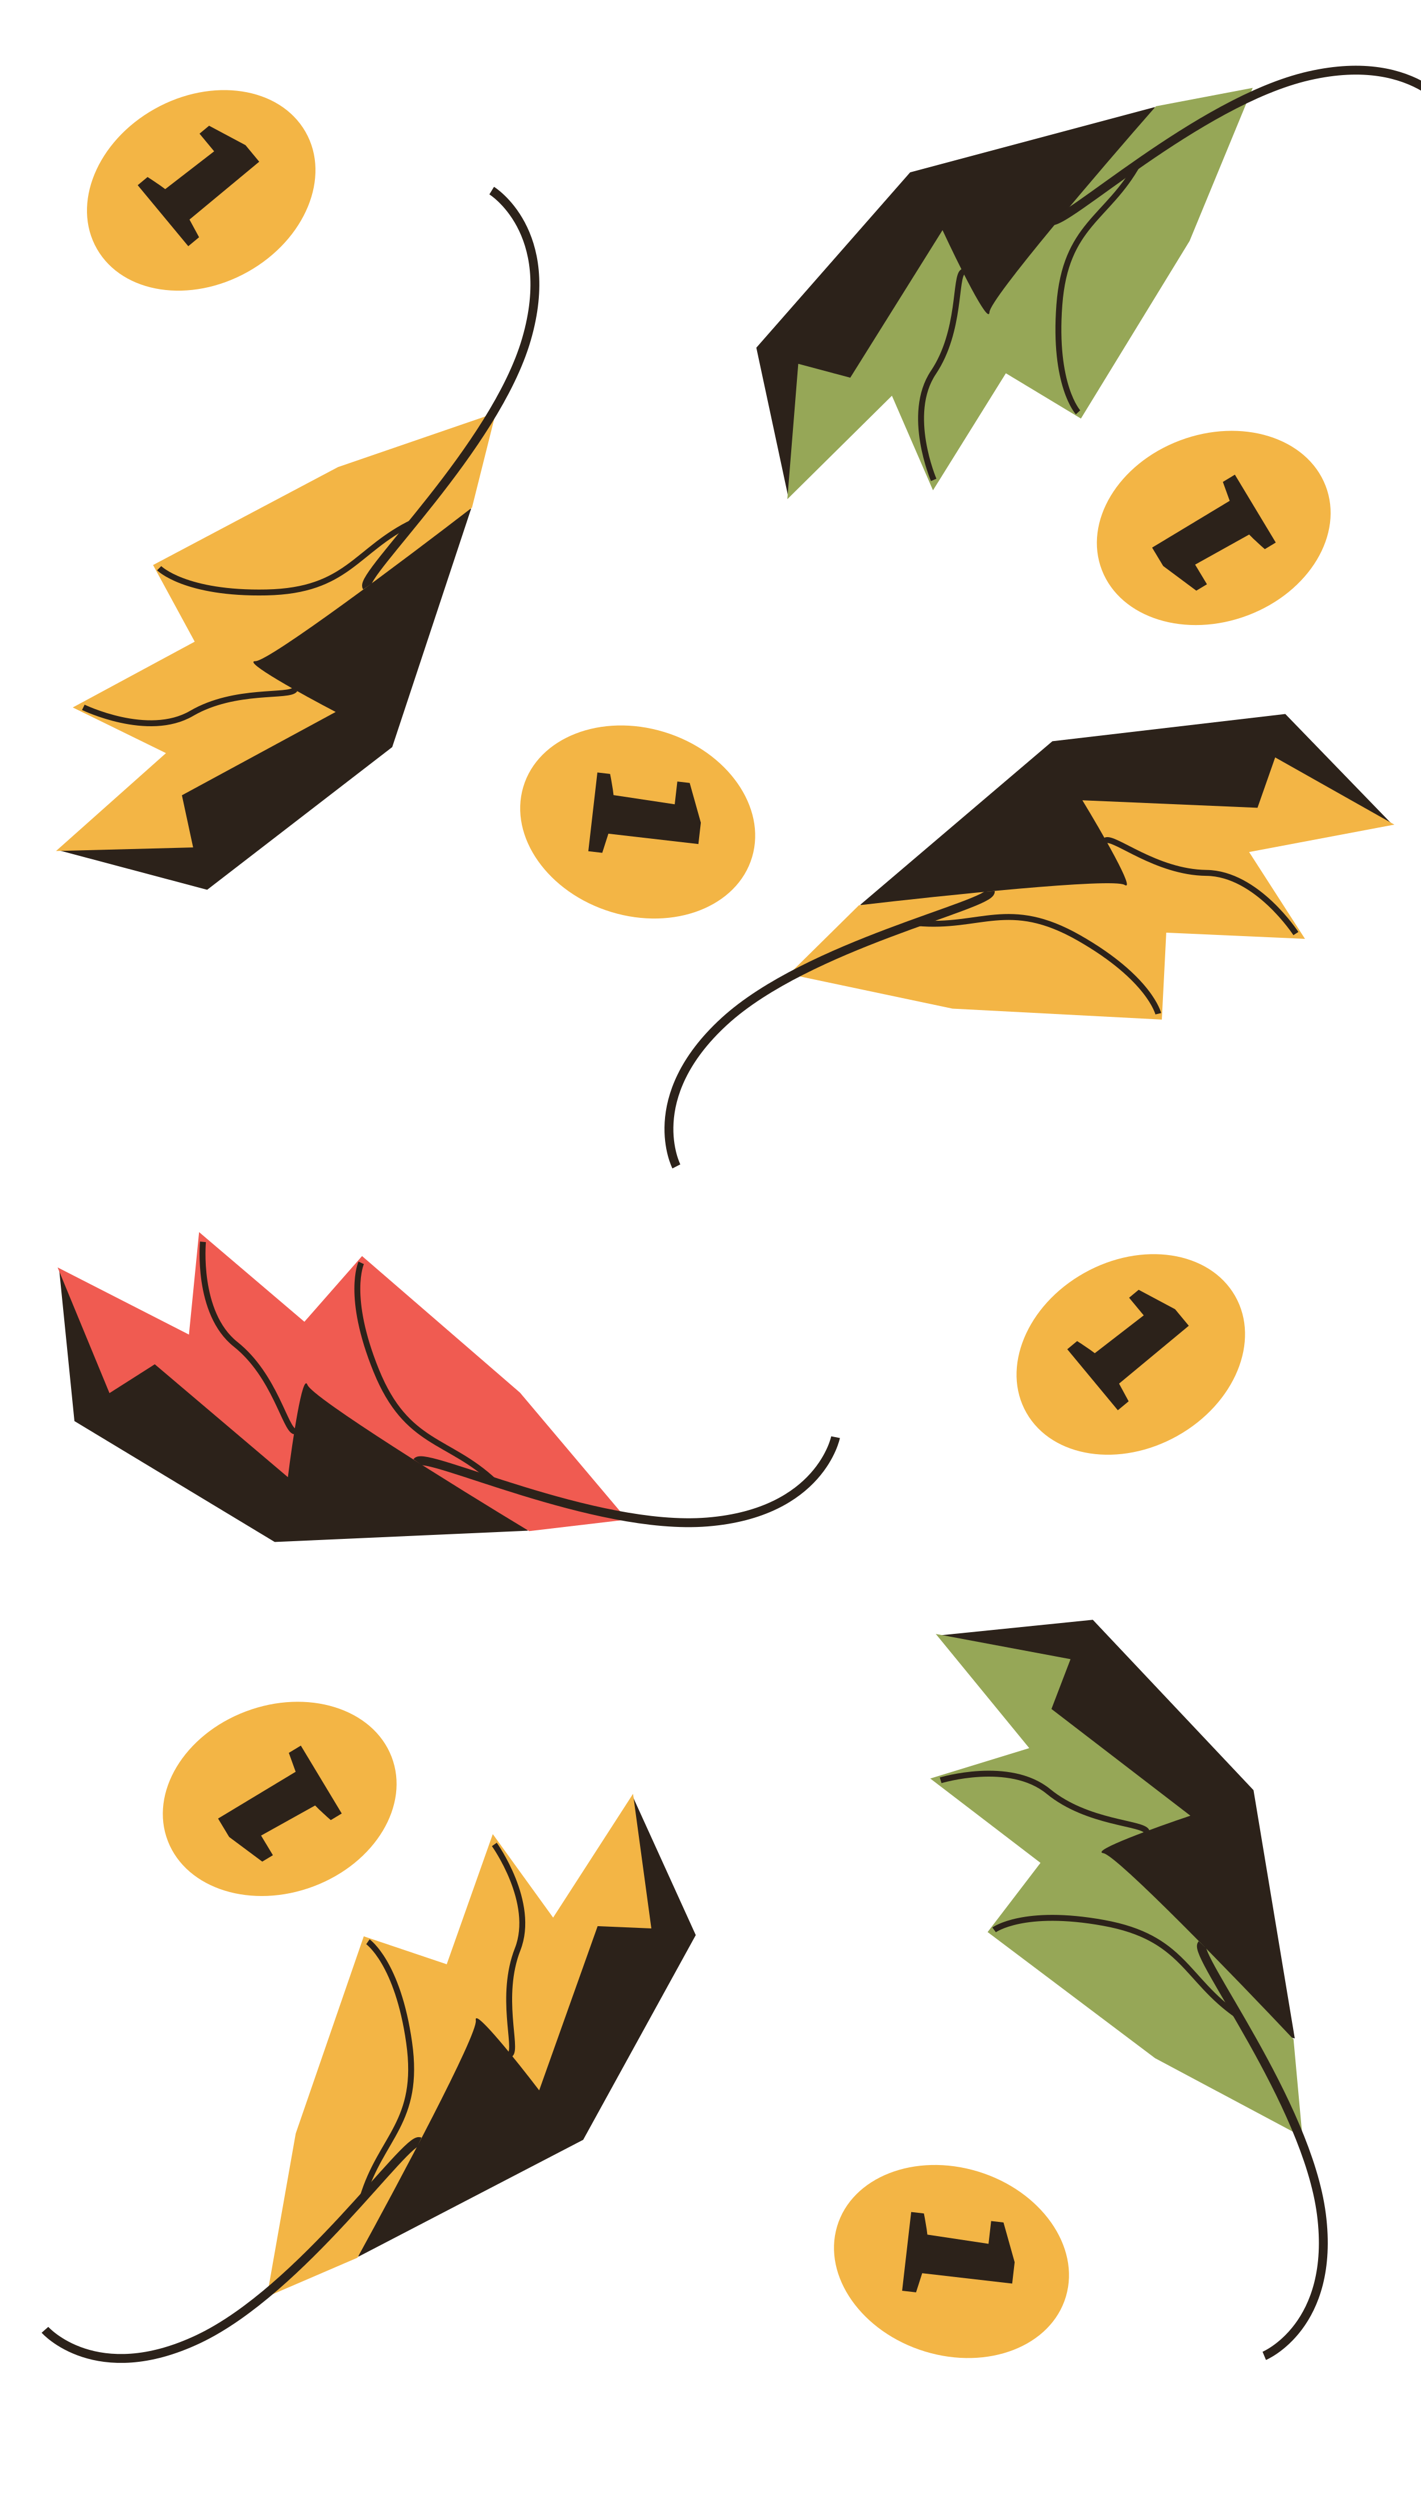
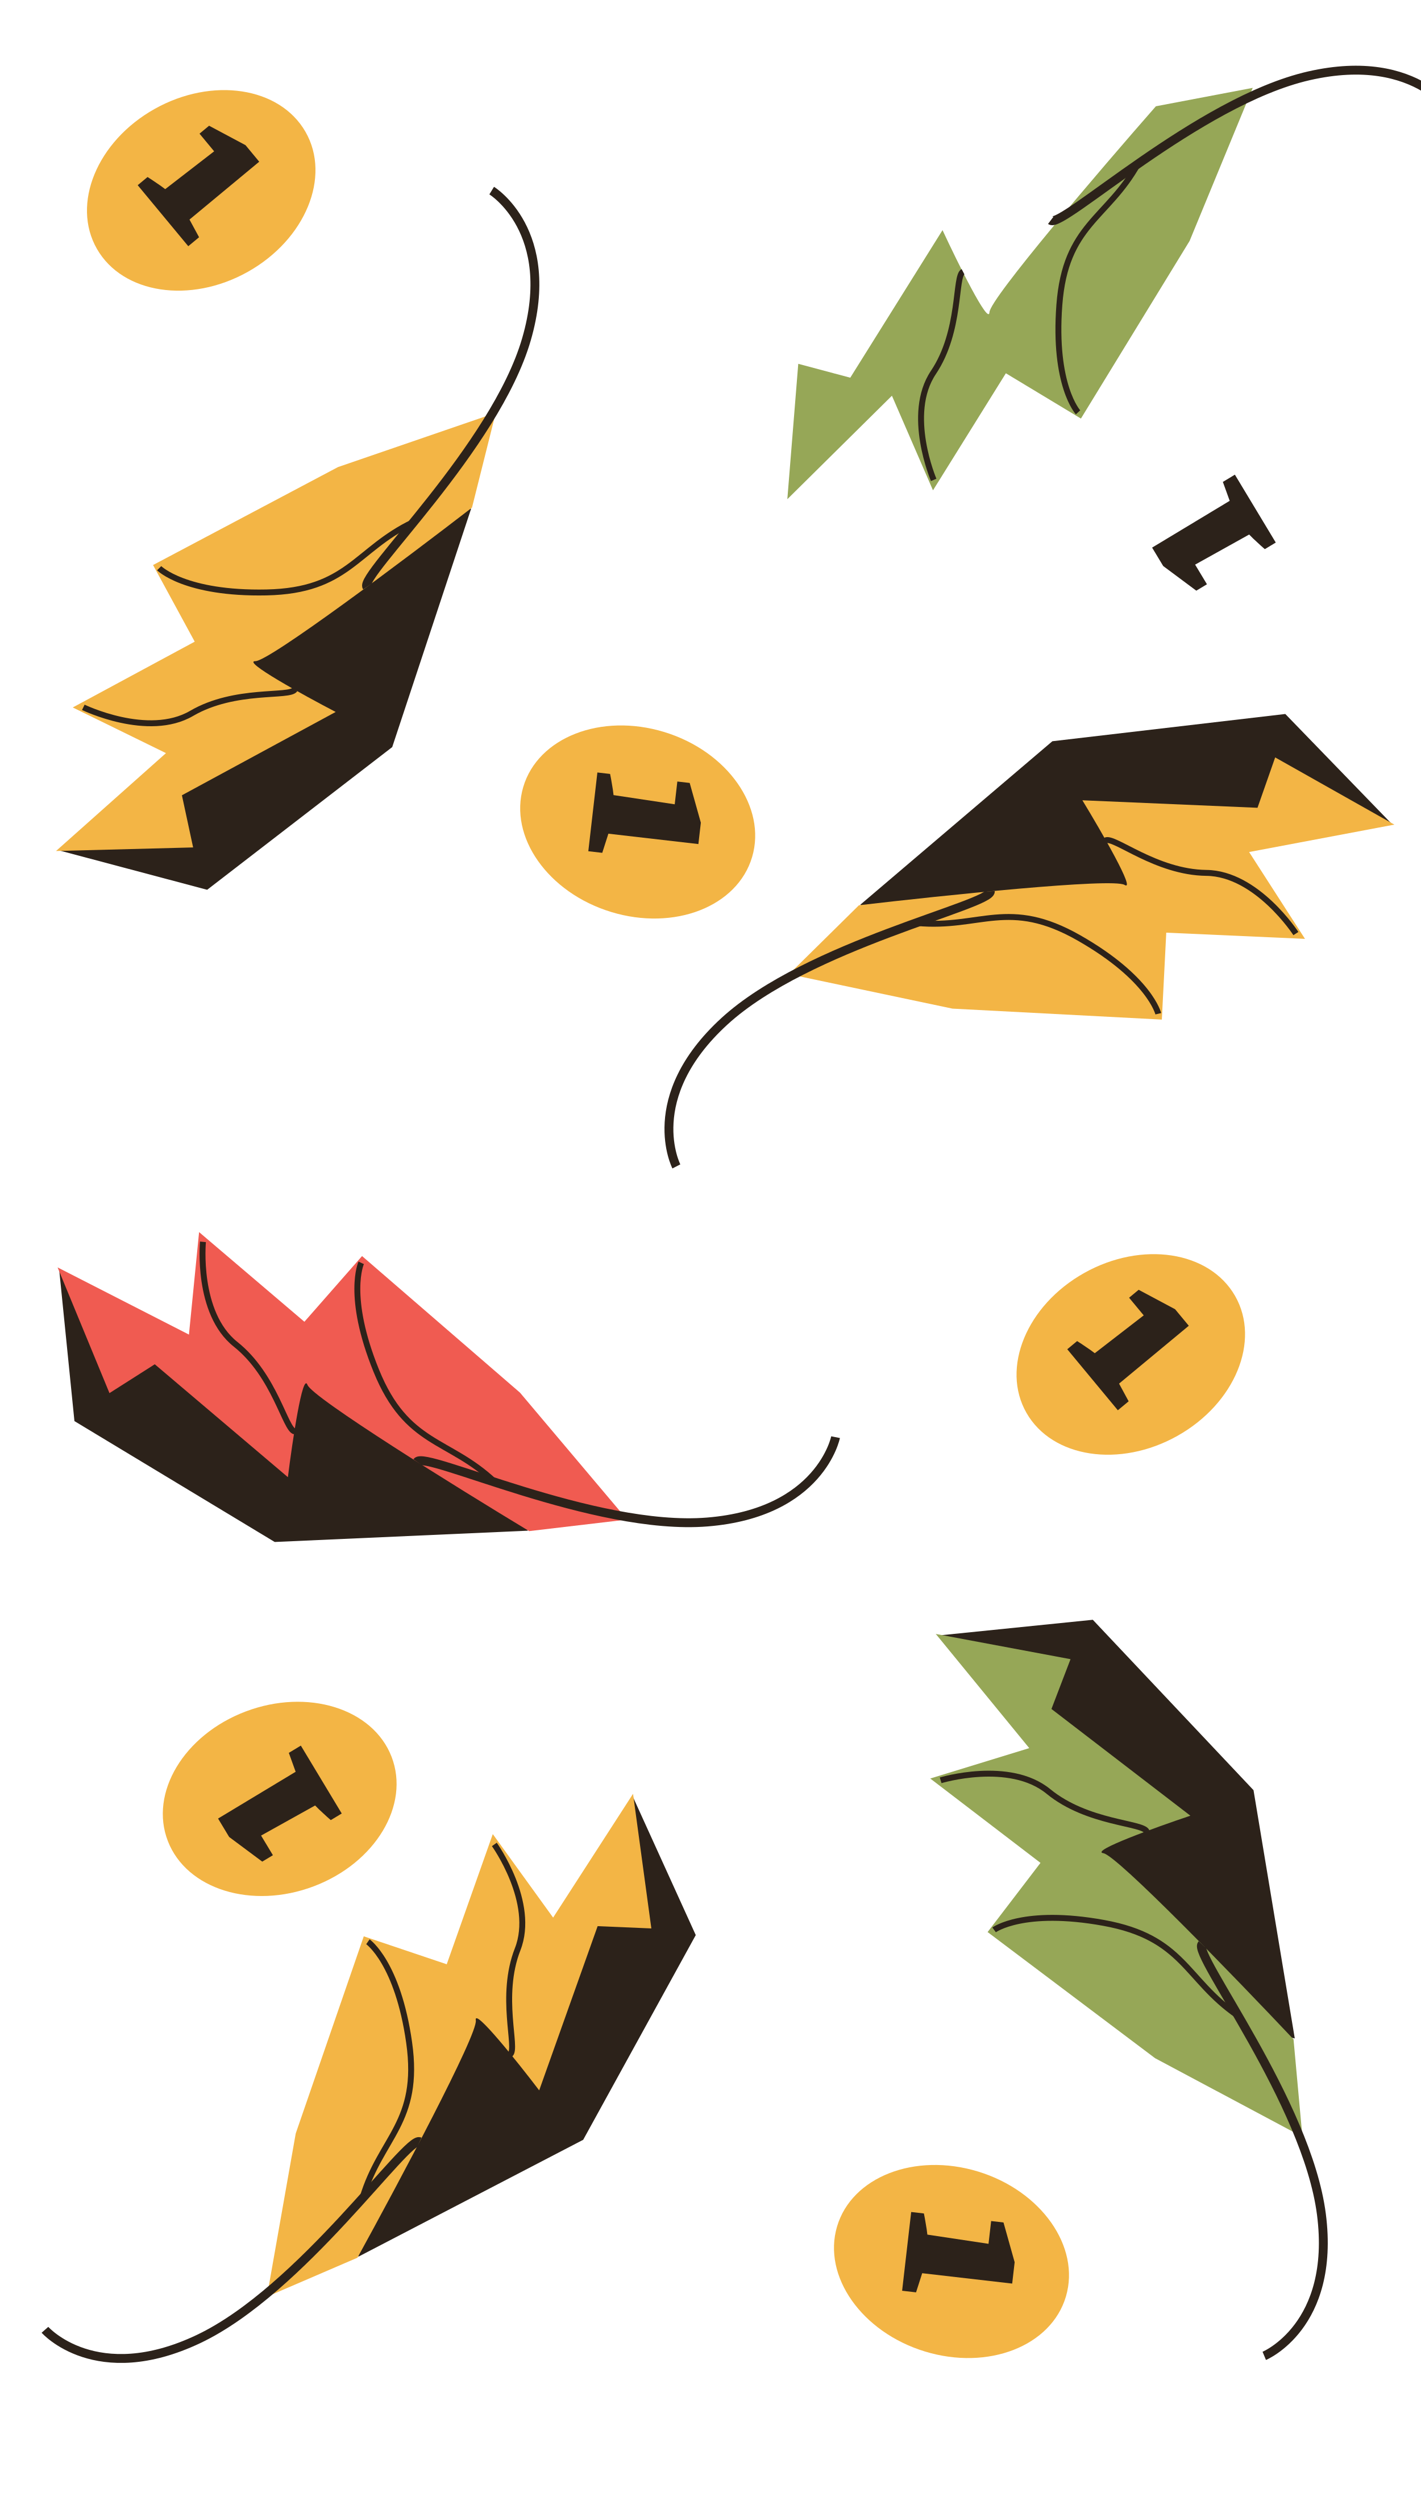
<svg xmlns="http://www.w3.org/2000/svg" width="480" height="844" viewBox="0 0 480 844" fill="none">
  <path d="M355.481 250.251L290.57 305.473L316.617 319.76C338.721 313.354 383.68 300.467 386.679 300.171C389.678 299.874 402.021 284.478 407.817 276.817L469.828 277.856L434.162 241.05L355.481 250.251Z" fill="#2C221A" />
  <path d="M392.457 344.226L321.716 340.523L266.543 328.892L290.14 305.626C318.384 302.323 375.87 296.324 379.855 298.751C383.841 301.178 372.025 280.719 365.619 270.186L424.773 272.719L430.741 255.712L470.996 278.402L421.937 287.654L440.814 316.973L393.952 314.879L392.457 344.226Z" fill="#F3B545" />
  <path d="M334.535 300.912C334.787 305.625 272.849 319.021 244.686 344.816C216.524 370.61 228.47 393.797 228.47 393.797" stroke="#2C221A" stroke-width="3" />
  <path d="M309.784 311.62C331.159 313.597 340.653 303.062 364.517 316.683C388.381 330.304 391.256 342.251 391.256 342.251M437.739 315.183C437.739 315.183 424.559 294.888 407.505 294.699C390.451 294.509 376.299 282.243 373.443 283.737" stroke="#2C221A" stroke-width="2" />
  <path d="M423.425 604.381L437.361 688.19L408.167 682.376C395.391 663.299 369.315 624.608 367.211 622.457C365.107 620.307 365.627 600.634 366.15 591.066L318 552.059L369.143 546.859L423.425 604.381Z" fill="#2C221A" />
  <path d="M333.604 652.287L390.164 694.864L439.938 721.398L436.939 688.496C417.453 667.847 377.325 626.372 372.702 625.667C368.078 624.961 390.375 616.93 402.101 613.003L355.17 576.969L361.614 560.158L316.099 551.64L347.669 590.188L314.229 600.449L351.465 628.929L333.604 652.287Z" fill="#96A757" />
  <path d="M406.001 656.404C402.756 659.839 441.503 709.817 446.36 747.579C451.218 785.342 427.055 795.372 427.055 795.372" stroke="#2C221A" stroke-width="3" />
  <path d="M418.017 680.463C400.372 668.253 399.925 654.119 372.833 649.198C345.741 644.277 335.803 651.55 335.803 651.55M317.743 601.057C317.743 601.057 340.977 594.027 354.157 604.828C367.337 615.629 386.116 615.351 387.334 618.324" stroke="#2C221A" stroke-width="2" />
  <path d="M92.794 520.592L178.306 516.78L166.719 489.631C145.331 481.173 101.917 463.856 99.373 462.258C96.829 460.66 77.516 465.236 68.177 467.725L20.03 429.037L25.144 479.781L92.794 520.592Z" fill="#2C221A" />
  <path d="M122.298 424.063L175.653 470.179L211.815 513.026L178.74 516.923C154.455 502.273 105.48 471.886 103.857 467.542C102.234 463.198 98.774 486.514 97.247 498.714L52.279 460.595L36.978 470.333L19.451 427.894L63.824 450.575L67.252 415.975L102.822 446.243L122.298 424.063Z" fill="#F05B51" />
  <path d="M140.867 493.52C143.607 489.657 200.698 516.942 238.943 513.844C277.188 510.746 282.247 485.205 282.247 485.205" stroke="#2C221A" stroke-width="3" />
  <path d="M167.021 500.209C151.434 485.6 137.394 488.091 127.109 462.799C116.825 437.507 122.012 426.351 122.012 426.351M68.556 419.262C68.556 419.262 66.272 443.281 79.574 453.845C92.876 464.409 96.363 482.704 99.542 483.272" stroke="#2C221A" stroke-width="2" />
  <path d="M132.487 252.228L159.147 171.729L129.388 172.846C113.825 189.65 82.096 223.705 79.686 225.495C77.275 227.284 74.766 246.78 73.812 256.304L20.211 287.178L69.977 300.402L132.487 252.228Z" fill="#2C221A" />
  <path d="M51.701 190.759L114.166 157.693L167.457 139.384L159.435 171.378C136.995 188.671 90.947 223.25 86.267 223.214C81.587 223.179 102.397 234.632 113.388 240.363L61.448 268.496L65.236 286.105L18.926 287.309L56.064 254.264L24.578 238.847L65.771 216.635L51.701 190.759Z" fill="#F3B545" />
  <path d="M123.914 198.151C121.233 194.248 167.224 151.06 177.83 114.564C188.437 78.068 166.088 64.347 166.088 64.347" stroke="#2C221A" stroke-width="3" />
  <path d="M139.492 176.311C120.169 185.568 117.554 199.445 90.012 200.014C62.469 200.583 53.761 191.833 53.761 191.833M28.145 238.803C28.145 238.803 50.037 249.417 64.728 240.844C79.419 232.27 97.943 235.517 99.605 232.776" stroke="#2C221A" stroke-width="2" />
-   <path d="M307.433 58.188L390.084 36.149L387.364 65.497C369.576 79.978 333.517 109.512 331.582 111.798C329.648 114.085 309.842 115.522 300.181 115.954L266.162 167.274L255.48 117.386L307.433 58.188Z" fill="#2C221A" />
  <path d="M365.128 141.309L401.834 81.348L423.158 29.664L390.446 35.881C371.797 57.131 334.443 100.788 334.229 105.415C334.014 110.041 323.57 88.863 318.376 77.696L287.211 127.519L269.646 122.833L265.954 168.534L301.283 133.601L315.155 165.541L339.771 126.021L365.128 141.309Z" fill="#96A757" />
  <path d="M354.919 74.405C358.714 77.263 404.752 34.124 442.144 25.595C479.537 17.066 492.186 39.884 492.186 39.884" stroke="#2C221A" stroke-width="3" />
  <path d="M384.403 55.324C374.029 73.925 359.887 75.766 357.839 102.954C355.792 130.141 364.155 139.215 364.155 139.215M315.391 162.017C315.391 162.017 305.852 139.816 315.288 125.756C324.725 111.696 322.441 93.217 325.295 91.721" stroke="#2C221A" stroke-width="2" />
  <path d="M196.998 722.421L121.055 761.887L117.422 732.624C131.68 714.616 160.546 677.938 161.944 675.284C163.342 672.63 182.365 666.929 191.701 664.41L213.909 606.889L235.021 653.312L196.998 722.421Z" fill="#2C221A" />
  <path d="M122.876 653.73L99.898 720.277L90.158 775.399L120.751 762.228C134.4 737.419 161.504 686.661 160.722 682.094C159.941 677.528 174.67 695.953 182.132 705.736L201.875 650.296L220.021 651.063L213.835 605.612L186.838 647.408L166.457 619.212L150.899 663.164L122.876 653.73Z" fill="#F3B545" />
  <path d="M141.758 723.058C137.442 721.089 101.752 773.225 67.086 789.672C32.419 806.119 15.186 786.569 15.186 786.569" stroke="#2C221A" stroke-width="3" />
  <path d="M122.485 741.919C128.625 721.496 142.033 716.628 138.207 689.621C134.381 662.615 124.276 655.565 124.276 655.565M166.983 622.705C166.983 622.705 181.048 642.327 174.85 658.111C168.652 673.894 174.841 691.453 172.375 693.534" stroke="#2C221A" stroke-width="2" />
  <ellipse cx="40.398" cy="31.677" rx="40.398" ry="31.677" transform="matrix(0.872 -0.489 0.497 0.868 17 56.534)" fill="#F3B545" />
  <path d="M46.513 62.524L49.838 59.767C50.804 60.368 51.781 61.013 52.768 61.702C53.785 62.365 54.798 63.084 55.805 63.86L72.337 51.085L67.396 45.127L70.629 42.446L82.928 49.005L87.562 54.594L64.008 74.127L67.244 80.097L63.595 83.122L46.513 62.524Z" fill="#2C221A" />
  <ellipse cx="40.398" cy="31.677" rx="40.398" ry="31.677" transform="matrix(0.872 -0.489 0.497 0.868 331 449.534)" fill="#F3B545" />
  <path d="M360.513 455.524L363.838 452.767C364.804 453.368 365.781 454.013 366.768 454.702C367.786 455.365 368.798 456.084 369.805 456.86L386.337 444.085L381.396 438.128L384.629 435.446L396.928 442.006L401.562 447.594L378.008 467.128L381.244 473.097L377.595 476.123L360.513 455.524Z" fill="#2C221A" />
-   <ellipse cx="40.398" cy="31.677" rx="40.398" ry="31.677" transform="matrix(-0.935 0.353 -0.362 -0.932 459.229 193.506)" fill="#F3B545" />
  <path d="M430.944 183.172L427.244 185.402C426.378 184.663 425.509 183.879 424.636 183.05C423.729 182.243 422.835 181.38 421.955 180.462L403.7 190.623L407.695 197.252L404.098 199.42L392.917 191.097L389.17 184.878L415.379 169.084L413.072 162.699L417.132 160.252L430.944 183.172Z" fill="#2C221A" />
  <ellipse cx="40.398" cy="31.677" rx="40.398" ry="31.677" transform="matrix(-0.935 0.353 -0.362 -0.932 143.719 622.594)" fill="#F3B545" />
  <path d="M115.434 612.26L111.734 614.49C110.868 613.751 109.999 612.967 109.126 612.139C108.219 611.331 107.325 610.468 106.445 609.551L88.19 619.711L92.185 626.34L88.588 628.508L77.407 620.185L73.66 613.967L99.869 598.172L97.562 591.787L101.622 589.34L115.434 612.26Z" fill="#2C221A" />
  <ellipse cx="40.398" cy="31.677" rx="40.398" ry="31.677" transform="matrix(0.957 0.292 -0.283 0.959 185.708 235.341)" fill="#F3B545" />
  <path d="M201.791 260.801L206.083 261.295C206.317 262.409 206.526 263.561 206.711 264.75C206.936 265.944 207.116 267.172 207.253 268.436L227.913 271.543L228.799 263.853L232.971 264.334L236.739 277.754L235.908 284.966L205.509 281.462L203.435 287.927L198.727 287.385L201.791 260.801Z" fill="#2C221A" />
  <ellipse cx="40.398" cy="31.677" rx="40.398" ry="31.677" transform="matrix(0.957 0.292 -0.283 0.959 291.708 721.34)" fill="#F3B545" />
  <path d="M307.791 746.8L312.083 747.295C312.317 748.409 312.526 749.561 312.711 750.75C312.936 751.943 313.116 753.172 313.253 754.436L333.913 757.542L334.799 749.853L338.971 750.334L342.739 763.754L341.908 770.966L311.509 767.462L309.435 773.927L304.727 773.384L307.791 746.8Z" fill="#2C221A" />
</svg>